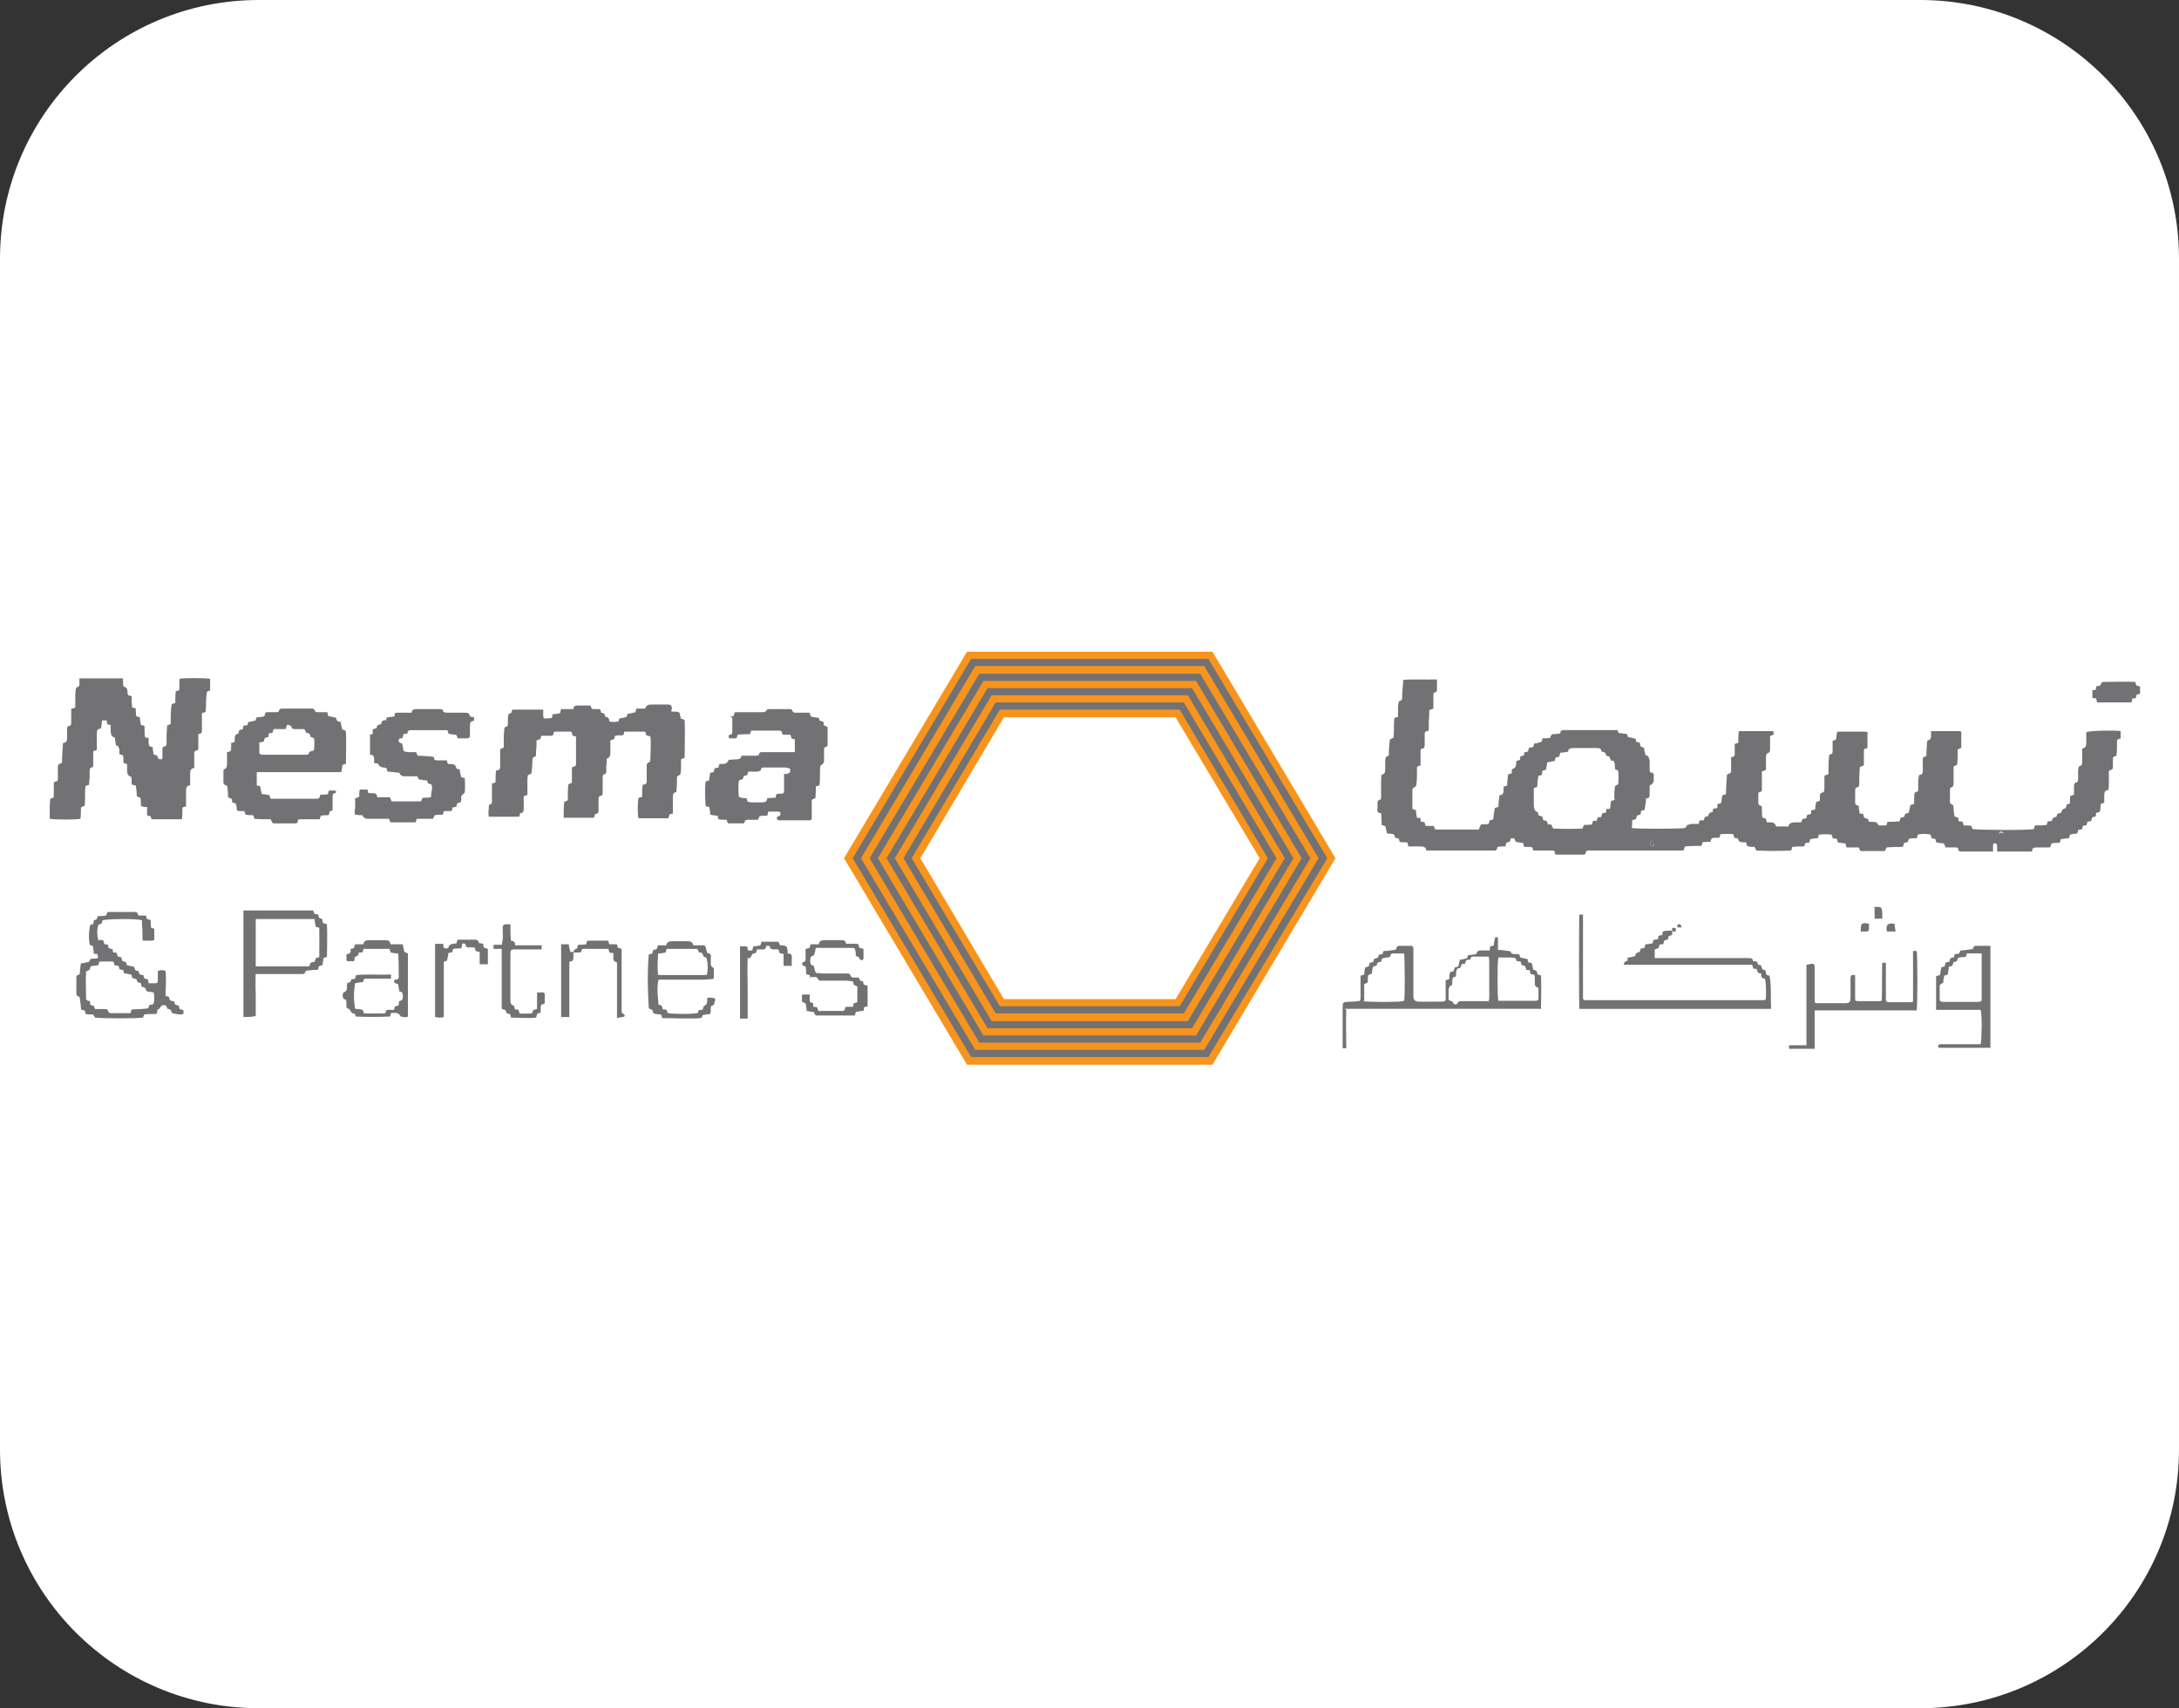
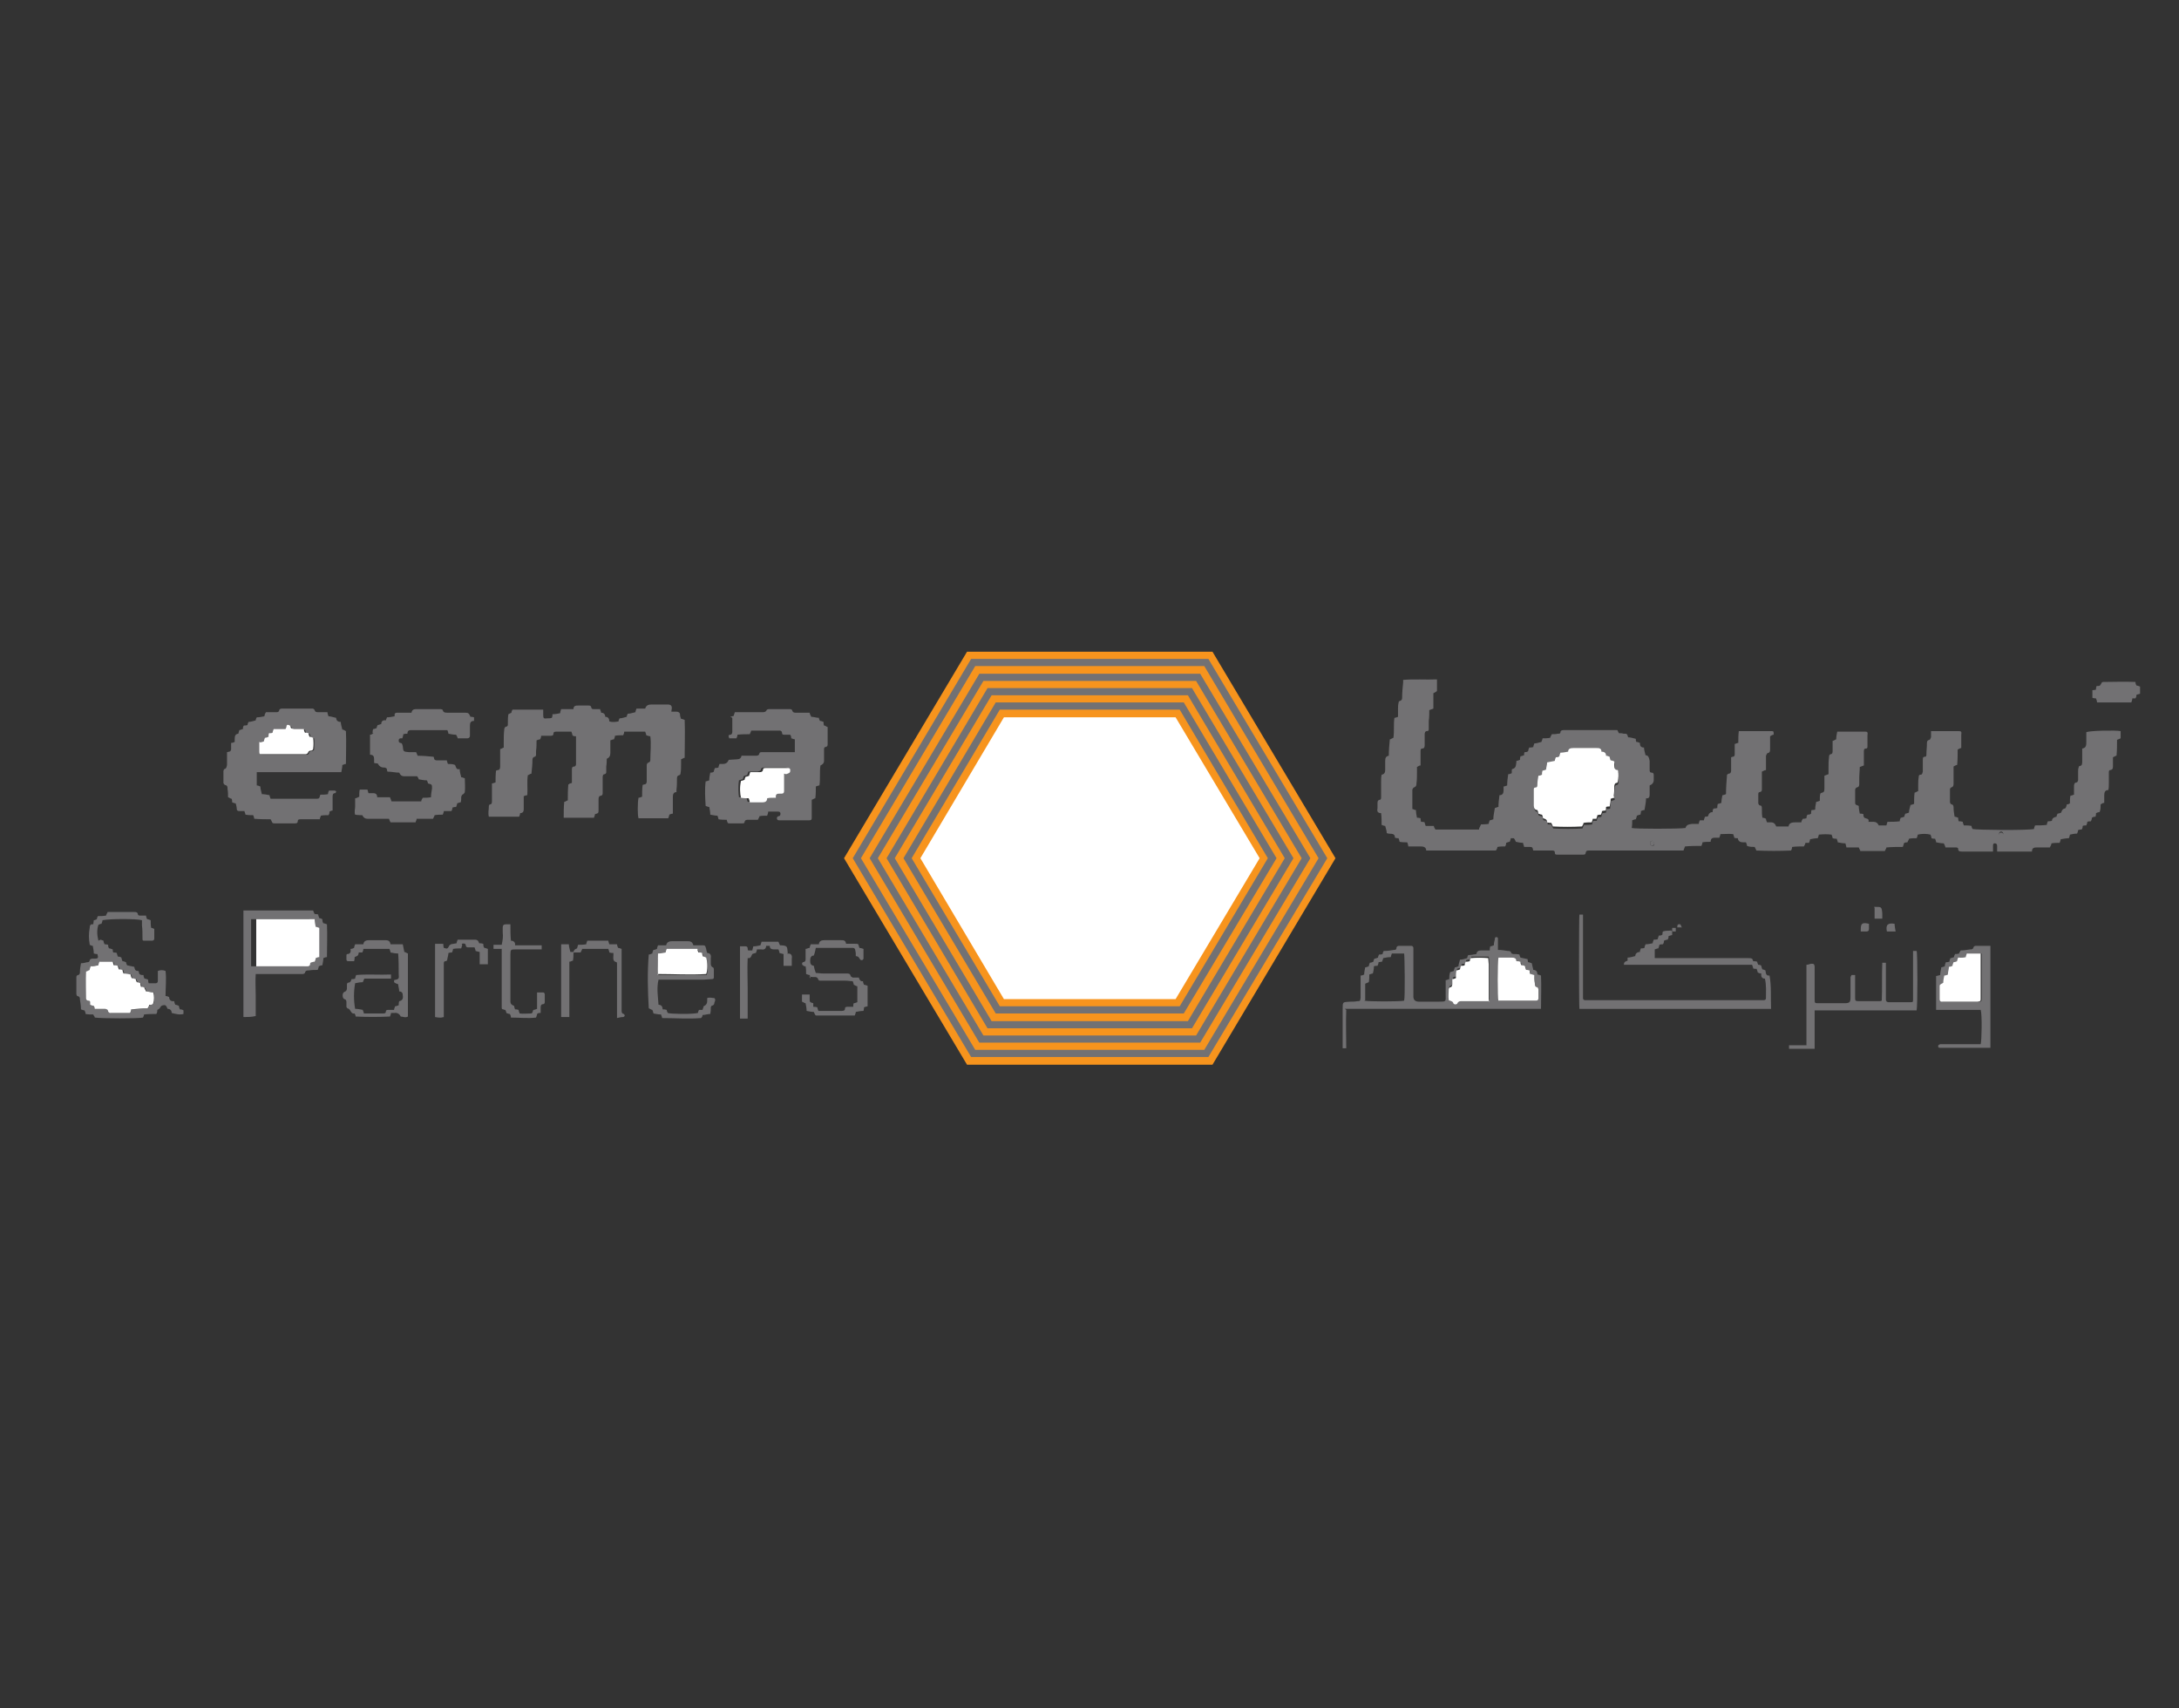
<svg xmlns="http://www.w3.org/2000/svg" id="Layer_1" data-name="Layer 1" viewBox="0 0 42.52 33.34">
  <rect x="0" y="0" width="42.52" height="33.34" fill="#333333" stroke="none" />
  <defs>
    <style>      .cls-1 {        fill: #fff;      }      .cls-1, .cls-2, .cls-3 {        stroke-width: 0px;      }      .cls-2 {        fill: #f7941d;      }      .cls-3 {        fill: #727173;      }    </style>
  </defs>
-   <path class="cls-1" d="m5.05,0h32.42c2.79,0,5.05,2.26,5.05,5.05v23.24c0,2.79-2.26,5.05-5.05,5.05H5.05c-2.79,0-5.05-2.26-5.05-5.05V5.05C0,2.26,2.26,0,5.05,0Z" />
  <polygon class="cls-2" points="18.87 20.78 16.47 16.75 18.87 12.72 23.66 12.72 26.06 16.75 23.66 20.78 18.87 20.78" />
  <polygon class="cls-3" points="18.95 20.63 16.64 16.75 18.95 12.86 23.58 12.86 25.9 16.75 23.58 20.63 18.95 20.63" />
  <polygon class="cls-2" points="19.03 20.49 16.8 16.75 19.03 13 23.5 13 25.73 16.75 23.5 20.49 19.03 20.49" />
  <polygon class="cls-3" points="19.11 20.35 16.97 16.75 19.11 13.15 23.42 13.15 25.57 16.75 23.42 20.35 19.11 20.35" />
  <polygon class="cls-2" points="19.19 20.21 17.13 16.75 19.19 13.29 23.34 13.29 25.4 16.75 23.34 20.21 19.19 20.21" />
  <polygon class="cls-3" points="19.27 20.07 17.3 16.75 19.27 13.43 23.26 13.43 25.24 16.75 23.26 20.07 19.27 20.07" />
  <polygon class="cls-2" points="19.35 19.93 17.46 16.75 19.35 13.57 23.18 13.57 25.07 16.75 23.18 19.93 19.35 19.93" />
  <polygon class="cls-3" points="19.43 19.78 17.63 16.75 19.43 13.71 23.1 13.71 24.91 16.75 23.1 19.78 19.43 19.78" />
  <polygon class="cls-2" points="19.51 19.64 17.79 16.75 19.51 13.85 23.02 13.85 24.74 16.75 23.02 19.64 19.51 19.64" />
  <polygon class="cls-1" points="19.59 19.5 17.96 16.75 19.59 14 22.94 14 24.58 16.75 22.94 19.5 19.59 19.5" />
  <g>
    <path class="cls-3" d="m28.9,16.09s.1,0,.15-.01c0-.02.01-.04.02-.07.02,0,.04-.01.07-.02,0-.07.02-.15.03-.22.02,0,.04-.02.07-.02,0-.08.01-.15.02-.23.07,0,.08-.05.08-.1,0-.02,0-.05,0-.07.02,0,.04-.01.07-.02,0-.07.01-.15.02-.22.03,0,.05-.01.07-.02,0-.02,0-.03,0-.05,0-.01,0-.03.01-.03.08-.02.07-.08.08-.14,0,0,0,0,0-.02.02,0,.04-.01.07-.02,0-.02,0-.04.01-.07.02,0,.04-.01.07-.02,0-.02,0-.04.01-.06.02,0,.05,0,.07-.02,0-.02.01-.04.02-.07.02,0,.05,0,.08-.01,0-.02.01-.04.02-.07.05,0,.09-.02.14-.03,0-.02.02-.04.02-.07.05,0,.1,0,.15-.01,0-.02.02-.04.03-.07.04,0,.08,0,.12-.01.03,0,.05,0,.05-.03,0-.03.03-.04.06-.04.27,0,.54,0,.81,0,.08,0,.16,0,.24,0,.01.02.02.04.03.06.03,0,.06,0,.09.01.07,0,.07,0,.09.07.05,0,.1.02.15.03,0,.02,0,.04.01.06.02,0,.05.01.07.02,0,.05.01.09.08.09,0,.05.02.1.03.15.06,0,.07.06.08.11,0,.06,0,.12,0,.17,0,.03,0,.06.04.06.03,0,.04.02.04.05,0,.03,0,.06,0,.09q0,.08-.08.11c0,.05,0,.11,0,.16,0,.05,0,.1-.07.09,0,.08-.02.15-.03.23-.02,0-.05.01-.07.02,0,.02,0,.04-.01.07-.02,0-.04.01-.07.02,0,.02-.01.04-.02.07-.02,0-.04.01-.07.02,0,.05,0,.1-.01.15.06.02.92.02,1.05,0,.02-.07.07-.07.13-.08.04,0,.08,0,.13,0,0-.03.01-.05.02-.07.03,0,.05,0,.08,0,0-.02.01-.04.02-.07.02,0,.04,0,.06-.01.01-.05.04-.08.09-.08,0-.03,0-.05.02-.07.02,0,.04,0,.07-.01,0-.02,0-.05.01-.08.02,0,.04-.01.07-.02,0-.05.01-.1.02-.15.02,0,.04-.01.07-.02,0-.13.01-.25.02-.38.01,0,.02-.02.03-.02.04,0,.05-.03.05-.06,0-.07,0-.14,0-.22,0-.01,0-.03,0-.04.01,0,.02-.01.03-.01.03,0,.04-.02.04-.05,0-.05,0-.1,0-.15,0-.02,0-.03,0-.05.02,0,.04-.02.07-.02,0-.08,0-.15.01-.23.02,0,.04,0,.06,0,.18,0,.36,0,.54,0,0,0,.02,0,.03,0,.05,0,.05,0,.05.07-.02,0-.04.01-.07.03,0,.04,0,.09,0,.13,0,.04,0,.08,0,.12,0,.04,0,.07-.05.08-.01,0-.02.03-.03.05,0,.06,0,.13,0,.19,0,.03,0,.06,0,.09-.03,0-.05.02-.08.03,0,.03,0,.07,0,.1,0,.08,0,.16,0,.24,0,.03,0,.05-.04.06-.03,0-.03.02-.03.05,0,.06,0,.11,0,.17,0,.01.02.04.03.04.04,0,.04.03.04.07,0,.06,0,.11.01.17.03,0,.05.01.07.02,0,.02.01.05.02.07.03,0,.05,0,.08,0q.07,0,.1.08h.24c.01-.07.07-.08.13-.08.04,0,.08,0,.12,0,0-.03.02-.05.03-.07.02,0,.04,0,.07-.01,0-.02,0-.04.02-.07.02,0,.05,0,.07-.02,0-.02,0-.05.01-.07.02,0,.05,0,.07-.01,0-.05.01-.1.02-.15.02,0,.04-.01.07-.02,0-.05,0-.1.01-.14,0,0,0,0,.01-.01.06-.02.07-.02.07-.09,0-.08,0-.16,0-.25.03-.01.05-.02.08-.03,0-.04,0-.07,0-.11,0-.07,0-.15.01-.22,0-.02,0-.05.03-.06.04,0,.04-.04.04-.07,0-.06,0-.12,0-.19.02,0,.04-.02.07-.03,0-.05.01-.1.02-.15.02,0,.04,0,.06,0,.15,0,.31,0,.46,0,.07,0,.08,0,.07.08,0,.07,0,.13,0,.2,0,.03,0,.05-.03.05-.04,0-.04.03-.04.06,0,.06,0,.12,0,.17,0,.03,0,.06,0,.1-.03.01-.05.02-.08.03,0,.07-.01.14-.01.2,0,.04,0,.08,0,.12,0,.04,0,.07-.05.08-.01,0-.03.03-.03.04,0,.09,0,.17,0,.26,0,.05.04.04.07.06,0,.05.01.1.02.15.02,0,.05,0,.07.01,0,.02,0,.05.02.07.03.02.1.01.08.08.04,0,.07,0,.1,0q.07,0,.1.07h.15s.01-.04.02-.07c.08,0,.16,0,.24-.01,0-.03.01-.05.02-.07.02,0,.04-.01.07-.02,0-.02.01-.04.02-.06.02,0,.04-.01.07-.02,0-.05.02-.1.03-.15.02,0,.04-.01.07-.02,0-.07,0-.15.01-.22.02,0,.04-.02.07-.03,0-.04,0-.08,0-.12,0-.05,0-.1.01-.15,0-.02,0-.05.04-.05.03,0,.03-.03.04-.06,0-.08,0-.15,0-.23,0-.03,0-.06.04-.06.03,0,.03-.02.03-.05,0-.07.01-.13.01-.2,0-.04,0-.07.05-.08.01,0,.02-.03.03-.05,0-.04,0-.07,0-.12.02,0,.04,0,.05,0,.16,0,.32,0,.47,0,.07,0,.08,0,.07.08,0,.06,0,.12,0,.18,0,.02,0,.05,0,.07-.02,0-.05.02-.07.03,0,.1,0,.2-.01.3-.02,0-.05.02-.07.03,0,.07,0,.14,0,.21,0,.04,0,.08,0,.12,0,.03,0,.07-.05.08,0,0-.02.02-.02.03,0,.09,0,.17,0,.26,0,.01.02.04.03.04.03,0,.04.03.04.06,0,.06.01.12.02.18.02,0,.04.01.07.02,0,.02,0,.04.01.07.03,0,.05,0,.08.01,0,.02.01.04.02.07.05,0,.1,0,.15.01,0,.02.01.04.02.06.07.02,1.07.03,1.2,0,0-.02.01-.04.02-.07.07,0,.15,0,.23-.01,0-.02.01-.05.02-.07.02,0,.05,0,.08-.01,0-.05.04-.07.09-.08,0-.02.01-.04.02-.06.02,0,.05-.01.07-.02.01-.03.02-.07.07-.08.02,0,.03-.04.04-.08.01,0,.03,0,.06-.02,0-.05,0-.1.01-.15.02,0,.04-.01.07-.02,0-.05,0-.1,0-.15,0-.04,0-.09.06-.09,0,0,.02-.03.02-.04,0-.05,0-.11,0-.16,0-.03,0-.06.01-.09,0-.01.01-.03.02-.03.05,0,.05-.05.05-.09,0-.08,0-.17,0-.25.08-.01.08-.07.08-.13,0-.06,0-.13,0-.19.08-.03.57-.04.67-.02v.14s-.04.02-.07.03c0,.1,0,.2-.01.31-.02,0-.04.02-.07.03,0,.05,0,.11,0,.17,0,.04,0,.07-.05.08-.03,0-.03.03-.03.05,0,.07,0,.14,0,.21,0,.04,0,.09-.01.13-.07,0-.08.05-.08.11,0,.05,0,.09,0,.14-.03,0-.05.02-.07.03,0,.05,0,.1-.02.15-.02,0-.05.01-.07.02,0,.02,0,.04-.01.07-.02,0-.04,0-.07.02,0,.02-.01.05-.02.07-.02,0-.05,0-.07.01,0,.02-.01.05-.02.07-.02,0-.05,0-.07.01,0,.02,0,.04-.02.07-.02,0-.04,0-.07.01,0,.02-.01.05-.02.07-.05,0-.1.01-.14.02,0,.02-.01.04-.02.07-.05,0-.1.01-.16.02,0,.02-.01.04-.02.07-.05,0-.1,0-.16.01,0,.03-.02.05-.03.08-.06,0-.13,0-.19,0-.02,0-.04,0-.06,0-.05,0-.1,0-.1.08h-.68s0-.07,0-.11c0-.04-.02-.05-.05-.05-.03,0-.03.03-.03.05,0,.03,0,.07,0,.11-.03,0-.04,0-.06,0-.18,0-.36,0-.54,0-.04,0-.08,0-.08-.05,0-.03-.03-.03-.05-.03-.07,0-.13,0-.2,0,0-.03-.02-.05-.03-.08-.05,0-.1-.01-.15-.02,0-.02-.01-.04-.02-.07-.02,0-.05,0-.07-.01,0-.02-.01-.04-.02-.07-.08-.02-.17-.02-.25,0,0,.02-.01.05-.02.07-.05,0-.1,0-.15.01,0,.02-.02.04-.03.07-.02,0-.05,0-.07.02,0,.02-.01.04-.02.07-.11,0-.21,0-.32.01,0,.02-.02.04-.03.07-.16,0-.32,0-.48,0,0-.02-.02-.04-.03-.07h-.24s-.01-.05-.02-.08c-.05,0-.1-.01-.15-.02,0-.02-.01-.04-.02-.07-.03,0-.05,0-.08-.01,0-.02-.01-.04-.02-.07-.08-.01-.16-.01-.25,0,0,.02-.01.04-.02.07-.05,0-.1.01-.15.02,0,.02-.01.04-.02.07-.02,0-.05,0-.07,0,0,.02-.02.05-.03.07-.08,0-.15,0-.23.01,0,.03-.01.05-.02.07-.22.01-.45.01-.68,0,0-.02-.02-.04-.03-.07-.05,0-.1,0-.15-.02,0-.02-.01-.04-.02-.07-.02,0-.03,0-.05,0-.05,0-.1-.01-.11-.08-.03,0-.05,0-.07-.01,0-.02-.01-.04-.02-.07-.08-.01-.16,0-.25,0,0,.02-.01.04-.02.07-.02,0-.05,0-.07,0-.05,0-.1,0-.1.08-.05,0-.1,0-.16.01,0,.02-.01.05-.02.07-.11,0-.21,0-.32.01-.01.03-.02.05-.03.08-.04,0-.08,0-.12,0-.48,0-.95,0-1.43,0-.1,0-.19,0-.29,0-.04,0-.06,0-.07.05,0,.03-.03.03-.05.03-.17,0-.33,0-.5,0-.03,0-.05,0-.05-.04,0-.04-.03-.04-.06-.04-.1,0-.2,0-.31,0-.02,0-.03,0-.05,0,0-.01-.01-.02-.01-.03,0-.03-.02-.04-.05-.04-.04,0-.08,0-.12,0,0-.03-.02-.05-.02-.08-.05,0-.09-.01-.14-.02-.01-.02-.02-.05-.04-.07-.01,0-.04,0-.06,0,0,.02-.01.04-.02.07-.02,0-.04.01-.07.02,0,.02,0,.04-.02.07-.05,0-.1,0-.15.01,0,.03-.02.05-.03.07h-1.36c0-.07-.06-.08-.11-.08-.08,0-.16,0-.24,0,0-.03-.01-.05-.02-.08-.05,0-.1,0-.15-.01,0-.02-.01-.04-.02-.07-.02,0-.04,0-.07-.01,0-.11-.1-.06-.16-.09,0-.05-.02-.09-.03-.14-.02,0-.04-.01-.07-.02,0-.08,0-.15-.01-.23-.08,0-.08-.05-.07-.1,0-.03,0-.06,0-.09,0-.03,0-.06.04-.07.03,0,.03-.03.03-.06,0-.1,0-.19,0-.29,0-.05,0-.09.01-.14.06-.01.07-.05.07-.1,0-.06,0-.11,0-.17,0-.05.01-.09.07-.1,0-.11.01-.21.02-.32.02,0,.04-.02.07-.03.02-.13,0-.26.02-.39.02,0,.04-.01.07-.02,0-.05,0-.1,0-.15,0-.04,0-.08.01-.12,0-.02.01-.04.03-.04.03-.01.04-.03.04-.06,0-.1.01-.2.02-.3,0-.01,0-.03,0-.05.22-.02.44,0,.66-.01,0,.08,0,.15,0,.22,0,.02-.04.03-.07.05v.3s-.05.02-.08.03c0,.07,0,.14-.01.21,0,.05,0,.1,0,.15,0,.03,0,.05-.04.05-.03,0-.04.03-.04.06,0,.07,0,.13,0,.2,0,.04,0,.08-.05.08-.03,0-.03.03-.03.05,0,.05,0,.11,0,.16,0,.04,0,.08,0,.12-.03,0-.05.02-.07.03,0,.03,0,.07,0,.1,0,.07,0,.15-.01.22,0,.03,0,.06-.05.08-.01,0-.02.02-.03.04,0,.13,0,.25,0,.38.02,0,.04.02.07.02,0,.05.01.1.02.15.02,0,.04,0,.07.01,0,.02,0,.04.01.07.02,0,.05,0,.07.01,0,.02.01.04.02.07.05,0,.1,0,.16,0,0,.02.01.04.03.07.28,0,.57,0,.85,0,0-.03.02-.05.03-.08Zm2.6-.52c0-.06,0-.12.01-.18,0-.03,0-.07.05-.07,0,0,.02-.02.02-.03,0-.07,0-.15,0-.22-.06,0-.07-.05-.07-.09,0-.03,0-.05,0-.08-.03,0-.05-.01-.07-.02,0-.02-.01-.05-.02-.07-.03,0-.05-.01-.07-.02,0-.06-.04-.07-.09-.08,0-.07-.05-.07-.1-.07-.15,0-.3,0-.45,0-.06,0-.1,0-.1.07-.05,0-.1.01-.15.02,0,.02-.01.05-.02.07-.03,0-.05.01-.07.02,0,.02-.01.05-.02.07-.05.01-.1.02-.15.03,0,.05-.02.09-.02.14-.03,0-.05.01-.07.02,0,.03,0,.05-.01.08-.02,0-.04.01-.07.02,0,.06-.01.11-.02.17,0,.03,0,.06-.04.06-.03,0-.04.03-.03.05,0,.1,0,.2,0,.3,0,.05.02.08.07.09,0,.03.01.05.02.07.02,0,.04.01.07.02,0,.03.01.05.02.07.05,0,.09.02.08.08.03,0,.06,0,.08.01,0,.03.02.05.03.07.19.01.39.01.57,0,.01-.03.02-.05.03-.07.06,0,.11,0,.16-.01,0-.03.01-.05.02-.07.03,0,.05,0,.07,0,0-.02.01-.05.02-.07.02,0,.05,0,.07-.01,0-.03.01-.05.02-.07.03,0,.05-.01.07-.01,0-.03,0-.05.01-.07.03,0,.05,0,.07-.01,0-.05.01-.1.02-.15.02,0,.04-.01.07-.02Zm.78.9s-.01-.06-.04-.06c-.03,0-.04.02-.04.05,0,.03.02.05.05.05.02,0,.03-.02.03-.03Zm6.77-.15s.04-.02.04-.05c0-.02-.02-.04-.04-.04-.03,0-.04.02-.04.04,0,.03.02.04.04.04Z" />
-     <path class="cls-3" d="m2.82,15.75s-.05-.01-.07-.02c0-.05,0-.1-.01-.16-.02,0-.04-.02-.07-.03,0-.07-.01-.14-.02-.21-.03,0-.05-.01-.08-.02,0-.05,0-.1-.01-.15-.08-.02-.08-.08-.08-.15,0-.03,0-.06,0-.1-.03,0-.05-.02-.07-.02,0-.05,0-.1-.01-.15-.03,0-.05-.02-.07-.02,0-.03,0-.05,0-.08q0-.07-.07-.1s-.01-.09-.02-.15c-.07,0-.07-.06-.08-.11,0-.04,0-.09,0-.13-.03,0-.05-.01-.07-.02,0-.02,0-.04-.01-.07h-.09c0,.05-.01.1-.02.16-.07,0-.08.04-.08.1,0,.08,0,.16,0,.24,0,.03,0,.05,0,.08-.02,0-.05.02-.07.02,0,.06,0,.12,0,.17,0,.03,0,.06,0,.1,0,.02,0,.04-.03.05-.04,0-.04.04-.04.06,0,.08,0,.16-.01.24,0,.01,0,.02,0,.04-.02,0-.04.01-.07.02-.02.13,0,.26-.02.39-.02,0-.04.01-.07.03,0,.07,0,.15-.01.22-.05.02-.51.02-.6,0,0-.13,0-.26.01-.39.01,0,.02-.01.03-.01.03,0,.04-.02.04-.05,0-.07,0-.14,0-.21,0-.03,0-.07.05-.07.03,0,.03-.03.03-.05,0-.07,0-.14,0-.21,0-.07,0-.07.08-.1,0-.13.01-.26.02-.39.07,0,.08-.05.08-.1,0-.06,0-.12,0-.17,0-.03,0-.06.04-.06.03,0,.04-.03.04-.06,0-.07,0-.13,0-.2,0-.03,0-.05,0-.08.03,0,.05-.01.08-.02,0-.07,0-.13,0-.2,0-.05,0-.11.01-.16,0-.01.02-.04.03-.04.04-.01.04-.03.04-.06,0-.03,0-.07,0-.11h.85c0,.05,0,.1.01.16.11.02.06.11.09.17.02,0,.04.01.07.02,0,.07,0,.15.01.22.03,0,.05.01.07.02,0,.05,0,.1.01.15.02,0,.05.02.07.02,0,.05.01.1.02.15.02,0,.04.01.07.02,0,.07,0,.15.01.22.01,0,.02.01.03.01.01,0,.02,0,.04,0,0,.03,0,.05,0,.08,0,.05,0,.1.08.1,0,.05.01.1.02.15.03,0,.05.01.07.02,0,.01,0,.02.01.03,0,.03.03.04.06.04.03,0,.03-.02.03-.04,0-.05,0-.11,0-.16,0-.02,0-.04.03-.05.05,0,.05-.04.05-.08,0-.1,0-.19.01-.29,0-.01,0-.02,0-.04.02,0,.04-.02.07-.03,0-.13,0-.26.02-.39.02,0,.04-.01.07-.02,0-.07,0-.15.01-.23.02,0,.04-.01.07-.02,0-.08,0-.15,0-.22.05-.02.52-.02.6,0,0,.08,0,.15,0,.23-.02,0-.04.01-.06.02-.03.13-.01.27-.03.4-.02,0-.04.01-.07.02,0,.06,0,.12,0,.17,0,.06,0,.11,0,.17,0,.04-.01.06-.05.06,0,0-.01,0-.02.01,0,.06,0,.12,0,.18,0,.03,0,.06,0,.09,0,.02,0,.04-.04.05-.03,0-.04.03-.04.06,0,.07,0,.14,0,.21,0,.02,0,.05,0,.07-.07,0-.08.06-.08.12,0,.07,0,.14,0,.22-.07,0-.08.05-.08.1,0,.09,0,.18,0,.26,0,.02,0,.03,0,.05-.02,0-.04.01-.07.02,0,.07,0,.15-.01.23h-.59s-.02-.04-.02-.06c-.02,0-.04,0-.07-.02,0-.05,0-.1,0-.16Z" />
    <path class="cls-3" d="m13.1,13.89s.07,0,.1,0c.04,0,.07.02.07.06,0,.03.01.05.02.08.02,0,.04.01.07.02.01.24,0,.49,0,.74-.02,0-.04.02-.07.03,0,.03,0,.07,0,.1,0,.06,0,.12-.01.17,0,.02-.01.04-.03.04-.03.01-.04.03-.04.06,0,.08,0,.15-.01.23,0,.01,0,.02,0,.04-.06,0-.07.05-.07.09,0,.07,0,.14,0,.22,0,.03,0,.07,0,.11-.02,0-.05.01-.07.02,0,.02-.01.04-.02.07h-.58c-.02-.05-.02-.3,0-.4.02,0,.04-.01.07-.02,0-.08,0-.15.01-.23.01,0,.02-.01.03-.01.04,0,.05-.03.05-.06,0-.08,0-.15,0-.23,0-.03,0-.05,0-.08,0-.03.01-.05.04-.06.01,0,.03-.02.03-.04,0-.16.02-.31,0-.47-.02,0-.05-.01-.08-.02,0-.02-.01-.04-.02-.07-.14,0-.27,0-.41,0,0,.03-.01.05-.02.07-.05,0-.11,0-.16.01,0,.02-.01.05-.02.07-.02,0-.04.01-.07.02,0,.06,0,.11,0,.17,0,.03,0,.05,0,.08q0,.08-.07.11s0,.1-.01.15c0,.03,0,.07,0,.1,0,.02,0,.04-.03.05-.04,0-.04.04-.04.07,0,.08,0,.15,0,.23,0,.03,0,.05,0,.08,0,.02-.02.04-.03.04-.04,0-.05.03-.05.07,0,.07,0,.13,0,.2,0,.07,0,.07-.07.09,0,.02-.01.04-.02.07h-.59c0-.1,0-.2.01-.31.02,0,.04-.02.07-.03,0-.1,0-.2.01-.31.01,0,.02-.01.03-.02.01,0,.02,0,.04-.01,0-.03,0-.07,0-.1,0-.05,0-.11,0-.16,0-.03,0-.06.05-.06.01,0,.03-.02.03-.04,0-.02,0-.05,0-.08,0-.13,0-.27,0-.4,0-.02,0-.05,0-.07-.03,0-.05,0-.07-.02,0-.02-.01-.04-.02-.07-.01,0-.03,0-.04,0-.08,0-.17,0-.25,0-.03,0-.06,0-.06.04,0,.03-.02.04-.05.04-.06,0-.12,0-.19,0,0,.03-.01.05-.02.07-.02,0-.04.01-.07.02,0,.07,0,.14-.01.21,0,.02,0,.05,0,.07,0,.02-.01.04-.03.04-.03.01-.04.03-.04.06,0,.09-.01.18-.02.27-.02,0-.04.02-.07.03-.02.13,0,.26-.01.39-.02,0-.05.01-.07.02,0,.04,0,.07,0,.11,0,.05,0,.1,0,.15,0,.04-.02.07-.07.07,0,.02-.01.05-.02.07h-.59c-.02-.07,0-.14,0-.21,0-.01.01-.03.02-.03.04,0,.04-.04.04-.07,0-.09,0-.18,0-.27,0-.02,0-.05,0-.07.02,0,.04-.01.07-.02,0-.07,0-.15.01-.23.01,0,.02-.01.03-.01.04,0,.05-.03.05-.07,0-.1,0-.19,0-.29,0-.02,0-.03,0-.05.02,0,.04-.02.07-.03,0-.03,0-.07,0-.11,0-.08,0-.16.01-.24,0-.03.01-.05.04-.06.03,0,.03-.03.03-.05,0-.06,0-.13.01-.19.02-.01.04-.02.06-.03,0-.02.01-.04.02-.06h.6s0,.07,0,.1c0,.07.01.08.08.07.03,0,.06,0,.09-.01,0,0,0-.02.01-.03,0-.01,0-.02,0-.04.05,0,.1-.01.15-.02,0-.02.01-.05.02-.08h.24c0-.07.05-.07.1-.07.06,0,.13,0,.19,0,.03,0,.05,0,.06.04,0,.03.03.03.05.03.04,0,.08,0,.12,0,0,.02.02.04.02.07.04,0,.08.02.08.08.06,0,.08.04.08.09.06.02.12.01.18,0,0-.02.01-.04.02-.06.05,0,.09-.02.14-.03,0-.02.01-.04.02-.06.05,0,.1-.02.15-.03,0-.02.01-.04.02-.07.05,0,.11,0,.17,0,.02-.07.07-.08.13-.08.1,0,.2,0,.29,0,.05,0,.1,0,.1.07Z" />
    <path class="cls-3" d="m4.65,14.32s.01-.04.02-.07c.02,0,.05-.02.07-.02,0-.02,0-.05.02-.07.02,0,.05,0,.07-.01,0-.02.01-.04.02-.06.05,0,.09-.02.14-.03,0-.02.01-.04.02-.06.05,0,.1-.01.15-.02,0-.02.01-.05.03-.08.07,0,.13,0,.2,0,.03,0,.05,0,.06-.04,0-.02.03-.03.05-.03.02,0,.05,0,.07,0,.15,0,.3,0,.45,0,.03,0,.05,0,.08,0,.01,0,.03.01.04.03.01.04.04.04.07.04.06,0,.12,0,.18,0,0,.03.01.05.02.08.05,0,.09.02.15.03,0,.05.03.08.09.08,0,.05.02.1.03.15.02,0,.04.01.07.03.01.21,0,.43,0,.64-.03,0-.05.02-.07.02,0,.04-.01.09-.02.14h-1.65c0,.09,0,.18,0,.26.02,0,.05.01.07.02,0,.05.02.1.03.15.05,0,.1.01.15.02,0,.02.01.04.02.07.02,0,.03,0,.05,0,.27,0,.54,0,.82,0,.08,0,.08,0,.1-.08.05,0,.1,0,.15-.01,0-.03.01-.05.02-.07.04,0,.07,0,.11,0,.01,0,.03.01.03.02,0,0-.01.03-.02.03-.05,0-.05.04-.05.08,0,.07,0,.15,0,.22,0,.01,0,.02,0,.04-.02,0-.04.01-.06.02,0,.02,0,.04-.02.07-.05,0-.1,0-.15.01,0,.02-.02.04-.02.07-.02,0-.03,0-.05,0-.11,0-.21,0-.32,0-.03,0-.06,0-.06.04,0,.03-.02.04-.05.04-.14,0-.27,0-.41,0-.05,0-.04-.04-.07-.08-.1,0-.21,0-.32-.01,0-.02-.01-.05-.02-.07-.05,0-.1,0-.15-.01,0-.02-.02-.05-.02-.07-.03,0-.07,0-.1,0-.03,0-.05-.01-.05-.04,0-.03-.01-.07-.02-.11-.02,0-.04-.01-.07-.02,0-.02,0-.05-.01-.07-.02,0-.04-.02-.07-.03,0-.05,0-.11-.01-.16,0-.04,0-.07-.05-.08-.01,0-.03-.03-.03-.04,0-.08,0-.15,0-.23,0-.01.01-.04.02-.04.04-.01.04-.04.05-.08,0-.05,0-.1,0-.15,0-.03,0-.06,0-.1.02,0,.03-.01.04-.01.03,0,.03-.02.04-.04,0-.04,0-.08,0-.13.03,0,.05-.01.07-.02,0-.02,0-.04,0-.06,0-.05.01-.1.08-.1Zm.43.17c0,.07,0,.13,0,.19,0,.05,0,.05.06.05.26,0,.53,0,.79,0,.02,0,.04,0,.06,0,.02,0,.04-.02.04-.03,0-.03.03-.04.06-.04.01,0,.04-.02.04-.03,0-.07.01-.15,0-.22-.03,0-.05-.01-.07-.02,0-.03-.01-.05-.02-.07-.02,0-.04,0-.07-.01,0-.02-.01-.04-.02-.07-.07,0-.13,0-.19,0-.03,0-.06,0-.07-.05,0-.01-.02-.02-.04-.03-.02,0-.04,0-.04.03,0,.01,0,.02-.02.05h-.23s-.02.05-.02.07c-.02,0-.05,0-.07.01,0,.02,0,.05-.01.07-.03,0-.05.01-.07.02,0,.03-.01.05-.02.07-.02,0-.04.01-.07.02Z" />
    <path class="cls-3" d="m14.25,13.99s.05-.01.07-.02c0-.02.01-.04.02-.07.03,0,.05,0,.08,0,.15,0,.31,0,.46,0,.03,0,.06,0,.08-.04,0-.01.03-.02.04-.02.14,0,.28,0,.42,0,.01,0,.04.01.04.03.01.03.03.04.06.04.09,0,.19,0,.28,0,0,.03.02.05.03.08.05,0,.1.02.15.02,0,.02.01.04.02.06.02,0,.05.01.07.02,0,.02,0,.05.01.07.02,0,.04.02.07.03,0,.02,0,.05,0,.07,0,.09,0,.17,0,.26,0,.03,0,.05-.04.06-.03,0-.03.03-.03.05,0,.07,0,.14,0,.22q0,.06-.07.09c-.02.13,0,.26-.02.39-.02,0-.04.01-.07.02,0,.07,0,.15-.01.23-.02,0-.04.02-.07.03,0,.03,0,.06,0,.09,0,.09,0,.18,0,.26,0,.04-.01.05-.05.05-.19,0-.39,0-.58,0-.02,0-.04,0-.05-.03,0-.02,0-.04.03-.05.03,0,.04-.02.04-.05,0-.03-.02-.04-.05-.04-.06,0-.13,0-.19,0,0,.03-.01.05-.02.08-.05,0-.1,0-.15.01,0,.02-.02.04-.03.07-.06,0-.13,0-.19,0-.03,0-.06,0-.07.04,0,.03-.02.03-.05.03-.08,0-.16,0-.24,0-.04,0-.04,0-.06-.07-.05,0-.11,0-.16-.01,0-.02-.01-.04-.02-.07-.04,0-.09-.01-.14-.02,0-.05-.01-.1-.02-.15-.02,0-.04-.01-.07-.02-.01-.16-.02-.32,0-.48.02,0,.04-.01.07-.02,0-.05.01-.1.02-.15.02,0,.05,0,.07-.02,0-.02.01-.04.02-.07.02,0,.04,0,.07-.01,0-.02.01-.04.02-.07.02,0,.05,0,.07,0q.08,0,.11-.08c.05,0,.11-.01.16-.01.05,0,.08-.02.09-.07.09,0,.18,0,.27,0,.04,0,.07,0,.08-.05,0-.01.02-.02.04-.02.03,0,.06,0,.1,0,.14,0,.28,0,.42,0,.04,0,.08,0,.13,0v-.25s-.05-.01-.07-.02c0-.02,0-.04-.02-.07-.04,0-.08,0-.11,0-.03,0-.05,0-.05-.04,0-.02-.02-.04-.04-.04-.19,0-.37,0-.56,0-.01.03-.02.05-.03.07-.08,0-.16,0-.24.01,0,.03-.01.05-.02.07h-.14c-.02-.06-.02-.06.02-.07.03,0,.04-.03.04-.06,0-.06,0-.13,0-.19,0-.03,0-.05,0-.08Zm1.05,1.11s.02-.01.03-.01c.05-.02.06-.03.05-.07,0-.04-.04-.04-.06-.04-.14,0-.27,0-.41,0-.02,0-.05,0-.06.03,0,.04-.04.04-.07.05-.06,0-.12,0-.18,0,0,.03-.02.05-.02.07-.02,0-.05.01-.07.02,0,.02-.01.04-.02.06-.03,0-.05.02-.07.02-.02.12-.01.27,0,.33.05,0,.1,0,.15.01,0,.03.01.05.02.08.08,0,.16,0,.24,0,.05,0,.1,0,.1-.08.06,0,.11,0,.17-.01,0-.07.04-.07.08-.08.01,0,.02,0,.03,0,.04,0,.05-.02.05-.05,0-.06,0-.13,0-.19,0-.05,0-.11,0-.15Z" />
    <path class="cls-3" d="m7.27,14.31s0-.05.01-.08c.02,0,.04-.01.07-.02,0-.02.01-.04.02-.06.02,0,.04-.01.07-.02,0-.06.04-.08.09-.07,0-.02.02-.04.02-.06.05,0,.1-.01.15-.02,0-.01,0-.02,0-.03,0-.03.02-.04.05-.04.06,0,.13,0,.19,0,.03,0,.06,0,.09,0,.01-.07.06-.07.11-.07.13,0,.25,0,.38,0,.03,0,.06,0,.08,0,.01,0,.04.01.04.02.01.05.05.05.09.05.1,0,.2,0,.3,0,.01,0,.03,0,.04,0,.07,0,.08.01.11.08.02,0,.04,0,.07.01v.07c-.07,0-.08.04-.08.1,0,.06,0,.13,0,.19,0,.03-.02.05-.05.05-.06,0-.12,0-.19,0,0-.02-.02-.05-.03-.07-.05,0-.1-.01-.15-.02,0-.02-.01-.04-.02-.07-.05,0-.1,0-.15,0-.18,0-.36,0-.54,0-.05,0-.09,0-.09.07-.03,0-.05,0-.08.01,0,.02-.01.05-.02.08-.01,0-.02,0-.03,0-.02,0-.04.01-.04.04,0,.02,0,.04.03.05.04,0,.04.03.05.07.01.1.01.1.12.11.05,0,.09,0,.14,0,.01.03.02.04.03.07.1,0,.21.01.31.02,0,0,.01.02.01.03,0,.03.03.04.05.04.06,0,.13,0,.2,0,0,.02.01.04.02.07.05,0,.09,0,.14.02.02.04.02.1.09.08,0,.06.02.11.03.16.02,0,.04.01.07.02,0,.09.01.18,0,.27,0,.01-.02.03-.03.04-.03.01-.03.03-.04.05,0,.04,0,.07-.01.11-.02,0-.05.01-.07.02,0,.02-.01.04-.02.07-.02,0-.04,0-.07.01,0,.02-.01.05-.02.07-.05,0-.1,0-.15,0,0,.02-.01.04-.02.07-.05,0-.1,0-.16.01,0,.02-.02.04-.03.07-.11,0-.21,0-.32,0,0,.03-.02.05-.02.07h-.49s-.02-.04-.03-.07c-.03,0-.06,0-.09,0-.11,0-.22,0-.33,0q-.07,0-.1-.07s-.09,0-.14-.01c-.02-.05,0-.11,0-.16,0-.05,0-.1,0-.16.03,0,.05-.02.08-.03,0-.05,0-.1.01-.14t.15,0s.01.04.02.07c.02,0,.04,0,.07,0,.05,0,.1,0,.1.08h.25s.02.05.03.08c.19,0,.38,0,.58,0,0-.03.02-.05.03-.07.05,0,.1,0,.16-.01,0-.06.01-.11.02-.17,0-.08,0-.08-.08-.1,0-.02-.01-.04-.02-.06-.05,0-.11-.01-.16-.02,0-.02-.02-.04-.03-.06-.07,0-.13,0-.2,0-.02,0-.04,0-.06,0q-.06,0-.09-.07c-.07,0-.15-.02-.23-.02,0-.01-.01-.02-.01-.04,0-.03-.02-.03-.04-.04,0,0-.01,0-.02,0q-.08,0-.12-.08s-.04,0-.07-.01c0-.02,0-.05,0-.07,0-.05-.01-.09-.08-.09,0-.13,0-.26,0-.39.03,0,.05-.02.07-.03Z" />
    <path class="cls-3" d="m26.27,19.71c-.01.25,0,.5,0,.75-.03,0-.05,0-.07,0,0-.03,0-.05,0-.07,0-.23,0-.47,0-.7,0-.14,0-.13.14-.14.05,0,.1,0,.15-.01.05,0,.05,0,.06-.06,0-.12,0-.24,0-.36,0-.03,0-.05,0-.08.03,0,.05-.01.07-.02,0-.04.01-.09.02-.14.02,0,.04-.01.07-.02,0-.02.01-.04.02-.07.02,0,.05-.01.07-.02,0-.02.01-.04.02-.06.02,0,.04-.01.07-.02,0-.02.01-.04.02-.06.02,0,.05,0,.07-.01,0-.02.01-.04.02-.06,0,0,.01,0,.02,0,.06,0,.12-.01.18-.02.02,0,.05,0,.05-.04,0-.03.03-.04.05-.04.08,0,.16,0,.24,0,.02,0,.04.02.04.04,0,.03,0,.06,0,.1,0,.28,0,.57,0,.85q0,.1.11.1c.13,0,.25,0,.38,0,.16,0,.14,0,.14-.14,0-.09,0-.18,0-.28.03,0,.05-.02.07-.02,0-.05,0-.09.02-.14.02,0,.04-.01.07-.02,0-.02.01-.04.02-.07.02,0,.04-.01.07-.02,0-.04.02-.09.03-.13.05,0,.1-.02.14-.03,0-.02.01-.04.02-.06.05,0,.1-.01.16-.02.01-.07.06-.07.11-.07.05,0,.1,0,.15,0,0-.03,0-.05.01-.08.02,0,.04-.01.07-.02,0-.04.01-.08.02-.12,0-.02,0-.04.03-.04.03,0,.03.02.03.04,0,.04,0,.08,0,.13,0,.02,0,.05,0,.08.07,0,.13.01.19.02.03,0,.06,0,.07.04,0,.01.03.02.04.02.04,0,.08,0,.12.01,0,.02.01.04.02.06.05.01.09.02.14.03,0,.02,0,.04.01.06.02,0,.04.01.07.02.01.04.02.09.03.13.06,0,.08.04.08.09.02,0,.05.01.07.02.01.21,0,.43,0,.65-.03,0-.05,0-.08,0-1.19,0-2.39,0-3.58,0-.05,0-.11,0-.17,0Zm.35-.18c.08.02.71.02.78,0,.02-.07.01-.86,0-.92h-.24s-.02.05-.02.07c-.05,0-.1.01-.15.02,0,.03-.02.05-.02.07-.03,0-.05.01-.07.01,0,.03-.01.05-.02.07-.03,0-.05,0-.07.01,0,.05-.01.1-.02.14-.02,0-.04.01-.07.02,0,.05,0,.1-.01.15-.03.01-.05.02-.07.03v.32Zm2.44,0s0-.06,0-.09c0-.22,0-.43,0-.65,0-.04,0-.08-.01-.12-.12,0-.23,0-.34,0,0,.03-.01.04-.02.06-.03,0-.05,0-.08.01,0,.02-.01.05-.02.07-.02,0-.05,0-.07.01,0,.02-.01.05-.02.07-.02,0-.04.01-.07.02,0,.05,0,.1-.01.15-.03,0-.05.01-.07.02,0,.03,0,.06,0,.08,0,.03,0,.07-.05.08,0,0-.02.02-.02.03,0,.08-.01.15,0,.22.04.02.07.01.09.06,0,.03.06.03.08,0,.02-.04.04-.04.08-.04.15,0,.3,0,.45,0,.03,0,.05,0,.09,0Zm.18,0s.04,0,.06,0c.19,0,.39,0,.58,0,.03,0,.06,0,.09,0,.03,0,.05-.02.05-.05,0-.06,0-.11,0-.17,0-.02-.01-.04-.02-.04-.05,0-.05-.04-.05-.08,0-.05,0-.11-.01-.16-.03,0-.05-.01-.08-.02,0-.03,0-.05-.01-.07-.02,0-.05,0-.07-.01,0-.02-.01-.05-.02-.07-.03,0-.05-.01-.07-.02,0-.03-.01-.05-.02-.07-.03,0-.05,0-.08-.01,0-.06-.04-.07-.09-.07-.07,0-.15,0-.22,0-.01,0-.03,0-.04,0-.02.08-.01.79,0,.85Z" />
    <path class="cls-3" d="m32.63,18.18v.07s-.05.01-.07.02c0,.02,0,.04-.02.07-.02,0-.05.01-.07.02,0,.02,0,.04-.02.07-.02,0-.05,0-.07.01,0,.02-.01.04-.02.07-.02,0-.04.01-.07.02,0,.05,0,.1,0,.17.04,0,.08,0,.11,0,.54,0,1.08,0,1.62,0,.03,0,.07,0,.1,0,.05,0,.08,0,.09.06.03,0,.05,0,.08.01,0,.02.01.04.02.06.02,0,.04,0,.06.02,0,.02.01.04.02.07.02,0,.04.01.06.02.01.04,0,.11.08.1.04.22.02.43.03.65-.03,0-.06,0-.08,0-.8,0-1.59,0-2.39,0-.4,0-.8,0-1.2,0-.02,0-.05,0-.07,0-.01-.07-.01-1.79,0-1.84h.07s0,.08,0,.12c0,.25,0,.5,0,.75,0,.24,0,.48,0,.72,0,.01,0,.03,0,.04,0,.03.02.04.04.04.04,0,.07,0,.11,0,1.09,0,2.19,0,3.28,0,.03,0,.07,0,.1,0,.02,0,.04-.01.04-.04,0-.12.01-.25-.02-.38-.06,0-.08-.04-.07-.1-.03,0-.05-.01-.07-.02,0-.02-.02-.05-.02-.07-.02,0-.05,0-.07-.01,0-.02-.01-.04-.02-.07-.42,0-.84,0-1.25,0-.42,0-.84,0-1.25,0q-.01-.06.07-.08s0-.02,0-.03c0,0,0-.02,0-.03.05,0,.1-.02.15-.03,0-.05.04-.08.09-.08,0-.02.01-.05.02-.07.02,0,.05,0,.07-.01,0-.02.01-.04.02-.07.05,0,.09-.01.14-.02,0-.02.01-.04.02-.07.02,0,.05,0,.08-.01,0-.02.01-.04.02-.07.02,0,.05,0,.07-.02,0-.02,0-.04.01-.06.05-.02.1-.01.16-.02h0Z" />
    <path class="cls-3" d="m1.96,18.34s.04.01.06.02c0,.02.01.05.02.07.02,0,.04,0,.07.01,0,.02,0,.05.02.07.02,0,.04.01.07.02,0,.02,0,.04.01.06.02,0,.05,0,.07.01,0,.02.01.04.02.07.02,0,.04,0,.07.02,0,.02.01.04.02.07.02,0,.05.01.07.02,0,.02.01.04.02.06.05.01.09.02.14.03.01.04.01.08.07.08,0,0,.02,0,.02.02,0,.06.05.06.09.06,0,.03.01.05.02.07.02,0,.05.01.07.02,0,.02,0,.04.01.07.05,0,.09,0,.14,0,.03,0,.04-.02.04-.05,0-.06,0-.12,0-.19.05-.02.1-.02.15,0,.02.16,0,.32,0,.49.03,0,.05.01.07.02,0,.05.03.09.1.08,0,.02.01.05.02.07.02,0,.04.01.07.02,0,.02.01.04.02.07.02,0,.04,0,.07.02v.07c-.08.02-.15,0-.23-.02,0-.05-.03-.08-.08-.08-.03-.07-.04-.08-.09-.07-.01,0-.03.01-.04.02-.03.05-.03.05-.07.07,0,.02,0,.05-.02.08-.08,0-.16,0-.24.01,0,.02-.01.04-.02.06-.08.02-.8.02-.94,0,0-.02-.02-.03-.03-.06-.05,0-.1,0-.15-.01,0-.02-.01-.05-.02-.07-.02,0-.04-.01-.07-.02,0-.06-.01-.13-.02-.19,0-.03,0-.06-.05-.07-.01,0-.02-.03-.02-.04,0-.11,0-.21,0-.32,0-.02,0-.04.03-.05.03,0,.04-.03.04-.06,0-.06.01-.11.02-.17.04,0,.08-.01.12-.02.02,0,.04,0,.05-.03,0-.03.03-.04.06-.04.01,0,.03,0,.04,0,.07,0,.07-.02.05-.09-.02,0-.04,0-.07-.01,0-.05-.01-.1-.02-.15-.02,0-.04-.01-.06-.02,0,0,0,0,0-.01-.02-.11-.02-.21,0-.32,0-.04.01-.08.07-.07,0-.03.01-.06.01-.08.02,0,.04-.01.06-.02,0-.02.01-.04.02-.06.05,0,.1,0,.16-.01,0-.02.02-.04.03-.07.05,0,.09,0,.14,0,.13,0,.26,0,.38,0,.03,0,.06,0,.07.04,0,.03.03.03.05.03.04,0,.07,0,.11,0,0,.02.01.05.02.07.02,0,.04.01.07.02,0,.05,0,.1.01.15.02,0,.04.01.06.02,0,0,0,0,0,.01,0,.06,0,.12,0,.18,0,.03-.02.04-.05.04-.04,0-.09,0-.13,0-.05,0-.05,0-.05-.06,0-.08,0-.16-.01-.24,0-.03,0-.07,0-.1-.11-.03-.61-.03-.77,0,0,.02-.01.04-.02.07-.02,0-.04.01-.06.02-.03.09-.03.19,0,.31Zm.24.43h-.25s-.02.05-.02.07c-.05,0-.1.01-.15.02,0,.03-.01.05-.02.07-.02,0-.04.02-.07.03-.02.18,0,.35,0,.53,0,.02.01.04.04.04.03,0,.04.03.04.05,0,.01,0,.02,0,.03.03,0,.05.01.07.02,0,.02.01.04.02.06.01,0,.02,0,.04,0,.05,0,.1,0,.15,0,.04,0,.06,0,.07.05,0,.01.02.02.04.03.13,0,.26,0,.39,0,0-.03.01-.04.02-.07.11,0,.22-.01.32-.02.01-.03.02-.05.03-.07.02,0,.03,0,.04,0,.01,0,.03-.02.04-.03.01-.07.01-.14,0-.21-.05,0-.1-.02-.14-.02,0-.02-.02-.05-.03-.07-.03,0-.05-.01-.07-.02,0-.02,0-.04-.01-.07-.03,0-.05-.01-.07-.02,0-.02-.01-.04-.02-.06-.03,0-.05-.01-.08-.02,0-.02-.01-.05-.02-.07-.05,0-.1-.01-.14-.02,0-.03-.01-.05-.02-.07-.03,0-.05,0-.07-.01,0-.03-.01-.05-.02-.07-.03,0-.05,0-.08-.01,0-.02,0-.04-.02-.07Z" />
-     <path class="cls-3" d="m4.75,17.77c.46,0,.91,0,1.36,0,.01.03.02.05.03.07.02,0,.05,0,.07.01,0,.02.01.04.02.07.02,0,.04.01.06.02,0,.02,0,.05.02.08.02,0,.04.01.07.02.01.21,0,.43,0,.64-.02,0-.05.01-.07.02,0,.04-.01.09-.02.14-.02,0-.05.01-.07.02,0,.02-.01.04-.02.07-.06,0-.11,0-.17.01-.04,0-.07,0-.08.05,0,0-.02.02-.04.02-.02,0-.04,0-.06,0-.26,0-.51,0-.77,0-.03,0-.05,0-.09,0-.01.14,0,.28,0,.41,0,.14,0,.27,0,.41-.08.02-.16.02-.24.02v-2.1Zm.24,1.09s.06,0,.09,0c.22,0,.44,0,.66,0,.08,0,.17,0,.25,0,.03,0,.05,0,.05-.04,0-.03.02-.03.04-.04.02,0,.03,0,.05-.01,0-.03.01-.05.02-.07.02,0,.04-.01.07-.02.01-.19.01-.38,0-.57-.03,0-.05-.02-.07-.02,0-.05-.01-.1-.02-.15-.04,0-.07,0-.11,0-.33,0-.65,0-.98,0-.02,0-.03,0-.05,0v.92Z" />
+     <path class="cls-3" d="m4.75,17.77c.46,0,.91,0,1.36,0,.01.03.02.05.03.07.02,0,.05,0,.07.01,0,.02.01.04.02.07.02,0,.04.01.06.02,0,.02,0,.05.02.08.02,0,.04.01.07.02.01.21,0,.43,0,.64-.02,0-.05.01-.07.02,0,.04-.01.09-.02.14-.02,0-.05.01-.07.02,0,.02-.01.04-.02.07-.06,0-.11,0-.17.01-.04,0-.07,0-.08.05,0,0-.02.02-.04.02-.02,0-.04,0-.06,0-.26,0-.51,0-.77,0-.03,0-.05,0-.09,0-.01.14,0,.28,0,.41,0,.14,0,.27,0,.41-.08.02-.16.02-.24.02v-2.1Zm.24,1.09c.22,0,.44,0,.66,0,.08,0,.17,0,.25,0,.03,0,.05,0,.05-.04,0-.03.02-.03.04-.04.02,0,.03,0,.05-.01,0-.03.01-.05.02-.07.02,0,.04-.01.07-.02.01-.19.01-.38,0-.57-.03,0-.05-.02-.07-.02,0-.05-.01-.1-.02-.15-.04,0-.07,0-.11,0-.33,0-.65,0-.98,0-.02,0-.03,0-.05,0v.92Z" />
    <path class="cls-3" d="m36.13,19.03h.07s0,.05,0,.08c0,.12,0,.23,0,.35,0,.07,0,.08.07.08.13,0,.26,0,.4,0,.02,0,.03,0,.05-.01.01-.24,0-.49.01-.74.02,0,.04,0,.07,0,0,.03,0,.05,0,.07,0,.2,0,.39,0,.59,0,.02,0,.04,0,.06,0,.03.02.05.05.05.14,0,.29,0,.43,0,.05,0,.05,0,.05-.07,0-.26,0-.52,0-.77,0-.05,0-.1,0-.16h.07c.02.05.02,1.08,0,1.16-.33,0-.66,0-.99,0-.33,0-.66,0-1,0,0,.25,0,.5,0,.75h-.5s0-.02,0-.03c0-.01,0-.02,0-.04.11,0,.22,0,.34,0,0-.05,0-.09,0-.13,0-.44,0-.87,0-1.31,0-.04,0-.09,0-.13.04,0,.07-.02.1-.02.04,0,.05,0,.06.05,0,.07,0,.14,0,.21,0,.14,0,.29,0,.43,0,.08,0,.08.08.08.16,0,.32,0,.48,0,0,0,.01,0,.02,0,.11,0,.12-.02.12-.13,0-.12,0-.23,0-.35,0,0,0-.02,0-.03Z" />
    <path class="cls-3" d="m37.88,18.88s.05-.01.07-.02c0-.03.01-.05.02-.08.02,0,.04,0,.07-.01,0-.02.01-.04.02-.07.02,0,.04-.01.07-.02,0-.02.01-.04.02-.06.03,0,.05,0,.08-.01,0-.02.02-.04.03-.06.06,0,.12-.01.18-.02.03,0,.06,0,.07-.04,0-.01.02-.03.04-.03.09,0,.19,0,.29,0,0,.01,0,.03,0,.04,0,.03,0,.06,0,.09,0,.59,0,1.19,0,1.78v.08s-.04,0-.06,0c-.29,0-.57,0-.86,0-.02,0-.04,0-.06,0-.02,0-.04,0-.04-.03,0-.03.02-.03.04-.04.03,0,.06,0,.09,0,.21,0,.42,0,.63,0,.03,0,.05,0,.07,0,.02-.07.03-.58,0-.67-.02,0-.05,0-.08,0-.23,0-.46,0-.7,0-.03,0-.05,0-.09,0v-.66s.05-.01.08-.02c0-.04.01-.09.02-.14Zm.52-.27s-.02.05-.02.07c-.05,0-.1,0-.15.01,0,.03-.01.05-.02.07-.02,0-.05.01-.07.02,0,.02-.01.05-.02.07-.02,0-.05.01-.07.02,0,.05-.02.1-.02.15-.03,0-.05.01-.07.02,0,.05-.01.1-.02.14-.07.03-.07.03-.07.07,0,.08,0,.17,0,.25,0,.03.01.04.04.05.02,0,.04,0,.06,0,.21,0,.43,0,.64,0,.05,0,.06,0,.06-.07,0-.26,0-.53,0-.79,0-.02,0-.05,0-.08h-.25Z" />
    <path class="cls-3" d="m6.92,18.69s0,.04-.01.07c-.04,0-.07,0-.11,0-.03,0-.04-.01-.04-.04,0-.02,0-.05,0-.07,0-.01,0-.03.02-.03.06,0,.07-.05.06-.1.03,0,.05-.01.07-.02,0-.02.01-.04.02-.07.05,0,.1,0,.16,0,.01-.07.06-.08.12-.08.1,0,.2,0,.29,0,.06,0,.11,0,.12.08.08,0,.16,0,.24,0,.01.05.02.1.03.15.02,0,.04.02.07.03,0,.41,0,.82,0,1.23-.05.03-.1,0-.14,0q-.04-.08-.12-.07s-.05,0-.07,0c0,.02-.01.04-.02.07-.22.01-.45.01-.67,0,0-.02-.01-.04-.02-.06,0,0,0,0,0,0-.08.02-.07-.09-.14-.1,0,0-.02-.02-.02-.03,0-.03,0-.05,0-.08,0-.03,0-.06-.04-.07-.04-.01-.05-.12,0-.14.05-.02.05-.05.05-.09,0-.02,0-.04,0-.06,0-.01.01-.03.02-.03.05,0,.06-.04.07-.07.02,0,.05,0,.07-.01,0-.02.01-.04.02-.07.22-.02.45,0,.68-.01v.08h-.52s-.02.04-.03.07c-.05,0-.1.01-.15.02-.03.17-.03.33,0,.5.05,0,.1.01.15.02,0,.02.02.04.02.07.03,0,.06,0,.08,0,.1,0,.2,0,.29,0,.03,0,.06,0,.06-.04,0-.03.03-.03.05-.03.04,0,.07,0,.11,0,0-.02.01-.04.02-.07.02,0,.04-.01.07-.02,0-.02,0-.05.01-.08.06-.01.08-.05.07-.11,0-.05-.02-.08-.07-.08,0-.05-.02-.1-.02-.14-.03-.01-.06-.02-.08-.04,0,0,0-.02,0-.04.09-.02.1-.02.09-.12,0-.13,0-.26-.01-.4-.05,0-.1-.01-.15-.02,0-.02-.01-.04-.02-.07-.17,0-.34,0-.51,0,0,.03-.01.05-.02.07-.02,0-.05,0-.07,0,0,.02-.01.05-.02.06-.01.01-.04.02-.06.03Z" />
    <path class="cls-3" d="m12.85,19.12c-.04.17-.01.33,0,.49.05,0,.08.03.08.09.03,0,.05,0,.08.01,0,.02.01.04.02.06.03.02.47.03.59,0,0-.02.01-.04.02-.06.02,0,.05,0,.07,0,0-.02.02-.05.02-.07q.07-.03.07-.1s0-.04,0-.06c.05-.02.1,0,.14,0,.03.03.01.06,0,.09,0,.04-.02.05-.05.06-.01,0-.02.02-.02.04,0,.04,0,.07-.01.12-.05,0-.1.02-.15.02,0,.02-.01.04-.03.06-.25.02-.5,0-.76,0,0-.03-.02-.05-.02-.07-.05,0-.1-.01-.15-.02,0-.02-.01-.04-.02-.07-.02,0-.04-.02-.07-.03-.02-.35-.03-.7,0-1.05.03,0,.05-.02.07-.02,0-.02.01-.05.02-.07.02,0,.05-.01.07-.02,0-.02.01-.04.02-.07.05,0,.1,0,.16,0,.01-.07.07-.08.12-.08.09,0,.19,0,.28,0,.06,0,.11,0,.13.08.05,0,.11,0,.16,0,.07,0,.07,0,.09.07,0,.02.01.05.02.08.06,0,.08.04.07.1,0,.03,0,.07,0,.1,0,.03,0,.06.04.08.01,0,.02.02.02.04,0,.05,0,.1,0,.15,0,.03-.01.04-.04.04-.05,0-.1.01-.15.01-.27,0-.55,0-.82,0-.03,0-.06,0-.09,0Zm-.01-.09c.32,0,.64,0,.95,0,.03-.08.02-.24,0-.32-.02,0-.04-.01-.06-.02,0-.03-.01-.05-.02-.07-.03,0-.05,0-.07-.01,0-.02-.01-.05-.02-.07-.2-.01-.4-.01-.6,0,0,.03-.02.05-.02.07-.05,0-.1.01-.15.02-.02.14-.02.27,0,.42Z" />
    <path class="cls-3" d="m15.82,19.1s-.01-.05-.02-.07c-.02,0-.04-.01-.07-.02,0-.05,0-.1-.01-.15-.02,0-.03,0-.05-.02-.01,0-.02-.02-.02-.03,0-.01.01-.03.02-.03.06-.01.05-.05.05-.1,0-.05,0-.1,0-.16.03,0,.05-.02.08-.02,0-.02.01-.04.02-.07.05,0,.11,0,.16,0,0-.06.05-.08.1-.08.11,0,.22,0,.33,0,.05,0,.09,0,.1.07.06,0,.11,0,.16,0,.1,0,.07,0,.1.08.02,0,.05.01.08.02,0,.06,0,.12,0,.19,0,.01-.02.03-.03.03-.01,0-.03,0-.04-.02-.03-.05-.03-.05-.08-.06,0-.04,0-.07-.01-.11,0-.03-.02-.05-.05-.05-.04,0-.08,0-.13,0-.17,0-.33,0-.5,0-.03,0-.06,0-.09,0-.01.05-.02.1-.04.15-.05,0-.07.04-.07.09,0,.05,0,.1.07.11.01.05.02.09.04.14.05,0,.09.01.14.01.15,0,.31,0,.46,0,.04,0,.07,0,.08.05,0,.01.03.02.04.03.04,0,.08,0,.12,0,.01.04.03.08.08.07,0,.02.01.05.02.07.02,0,.04.01.07.02v.4s-.05.01-.07.02c0,.02,0,.04-.01.07-.05,0-.1.01-.15.02,0,.02-.01.04-.02.07-.02,0-.05,0-.07,0-.21,0-.42,0-.63,0-.08,0-.06.01-.1-.07-.04,0-.09-.01-.14-.02,0-.05-.01-.1-.02-.15-.02,0-.04-.02-.07-.03v-.14h.15s0,.05,0,.08c0,.07,0,.07.07.09,0,0,0,.02,0,.03,0,.01,0,.02,0,.04.03,0,.05,0,.08.01,0,.02.01.04.02.07.02,0,.05,0,.07,0,.13,0,.25,0,.38,0,.03,0,.07,0,.07-.05,0-.03.03-.03.05-.03.04,0,.07,0,.11,0,0-.03,0-.05.01-.07.02,0,.04-.01.07-.02,0-.1,0-.21,0-.31-.02,0-.04-.02-.07-.03,0-.02-.01-.04-.02-.07-.05,0-.09-.01-.14-.01-.16,0-.32,0-.48,0-.03,0-.05,0-.06-.04,0-.01-.03-.03-.04-.03-.04,0-.08,0-.13-.01Z" />
    <path class="cls-3" d="m9.8,18.52c-.06,0-.11,0-.17,0v-.08h.16c.02-.09.03-.16.02-.24,0-.03,0-.07,0-.1,0-.04.02-.06.06-.06.03,0,.05,0,.09,0,0,.11,0,.21.01.32.05,0,.09.03.08.09h.52v.08s-.05,0-.08,0c-.14,0-.29,0-.43,0-.09,0-.1,0-.1.1,0,.1,0,.2,0,.3,0,.19,0,.38,0,.56,0,.02,0,.04,0,.06q0,.06.07.08s.01.05.02.07c.02,0,.04,0,.07.01,0,.02.01.04.02.07.07.01.15,0,.22,0,.04,0,.03-.05.05-.07.02,0,.04-.01.07-.02,0-.1,0-.21,0-.32.04,0,.08,0,.12,0,.02,0,.03.02.03.04,0,.05,0,.1,0,.15,0,.02-.01.04-.04.04-.03,0-.04.03-.04.06,0,.04,0,.07,0,.11-.03,0-.05,0-.07.02,0,.02-.01.04-.02.07-.16.02-.33,0-.49,0,0-.03-.01-.05-.02-.07-.02,0-.05-.01-.07-.02,0-.02-.01-.04-.02-.06-.01,0-.02,0-.04-.01-.03,0-.03-.02-.03-.04,0-.04,0-.07,0-.11,0-.3,0-.6,0-.91,0-.04,0-.07,0-.12Z" />
    <path class="cls-3" d="m9.02,18.44s-.01.04-.02.07c-.05,0-.1,0-.16.01,0,.02-.01.05-.02.07-.02,0-.04,0-.07.01,0,.03-.01.07-.02.11,0,.03-.01.05-.04.05-.03,0-.03.03-.03.05,0,.05,0,.1,0,.15,0,.27,0,.54,0,.82v.07c-.06.02-.11.01-.17,0,0-.09,0-.19,0-.28,0-.1,0-.19,0-.29v-.28c0-.1,0-.19,0-.29,0-.09,0-.19,0-.29h.16s0,.05.01.08c.07.02.07.02.1-.03,0-.02.03-.03.04-.04.03-.01.07-.01.11-.02,0-.02.01-.04.02-.07.11,0,.23,0,.34,0,.05,0,.07.03.08.07.03,0,.05,0,.08.01,0,.02,0,.05.02.08.02,0,.04.01.07.02v.3s-.1,0-.16,0v-.24s-.05-.01-.08-.02c0-.02-.01-.04-.02-.07-.04,0-.08,0-.12,0-.02,0-.04,0-.05-.03,0-.05-.04-.05-.08-.04Z" />
    <path class="cls-3" d="m15.38,18.61c.07,0,.08.05.07.11,0,.04,0,.08,0,.13h-.16v-.23s-.05-.01-.08-.02c0-.02-.01-.05-.02-.07-.03,0-.05,0-.08,0-.05,0-.09-.01-.09-.07h-.07c0,.06-.04.08-.09.07-.03,0-.06,0-.09,0,0,.02-.01.04-.02.07-.02,0-.04.01-.07.02-.02.03-.02.09-.09.08-.01.2,0,.39,0,.59,0,.19,0,.39,0,.59h-.15s0,0,0,0c0,0,0,0,0,0,0-.01,0-.03,0-.04,0-.45,0-.89,0-1.34,0,0,0-.01,0-.03.03,0,.07,0,.11,0,.02,0,.04.01.04.04,0,.01,0,.03.01.04h.08s.01-.05.02-.08c.05,0,.09-.01.14-.02,0-.02.02-.05.02-.07h.33s.02.05.03.07c.01,0,.02,0,.03,0,.11.01.11.02.12.13,0,.01,0,.03,0,.04Z" />
    <path class="cls-3" d="m41.68,13.63s-.05,0-.07,0c0,.02-.01.05-.02.08-.22,0-.44,0-.67,0,0-.03-.01-.05-.02-.08-.02,0-.04,0-.07-.01v-.15s.04,0,.07-.01c0-.02,0-.04.01-.07.02,0,.05,0,.07-.01,0-.01.01-.02.02-.03,0-.02.02-.04.04-.04.21,0,.42-.01.63,0,0,.03.01.05.02.07.02,0,.04.01.07.02v.14s-.04.01-.07.02c0,.02,0,.04-.02.07Z" />
    <path class="cls-3" d="m11.19,18.6q0-.07.07-.09s.01-.04.02-.07c.05,0,.1,0,.16-.01,0-.02.01-.04.02-.07h.41s.01.05.02.07c.05,0,.1,0,.15,0,0,.02.01.04.02.07.02,0,.04.01.07.02,0,.02,0,.05,0,.08,0,.29,0,.58,0,.88,0,.08,0,.16,0,.24,0,.03,0,.06.04.07.01,0,.02.02.02.04,0,0-.02.02-.03.02-.04,0-.08.01-.12.02,0-.03,0-.05,0-.07,0-.31,0-.62,0-.93,0-.02,0-.04,0-.06,0-.01,0-.03-.01-.03-.08-.02-.06-.08-.06-.14,0-.01,0-.02,0-.04-.02,0-.05,0-.08-.01,0-.02-.01-.04-.02-.07-.17,0-.34,0-.51,0,0,.02-.02.04-.03.07-.05,0-.1,0-.15,0,0,0,0,0,0,0Z" />
    <path class="cls-3" d="m11.19,18.6c0,.05,0,.1-.01.15-.02,0-.04.02-.07.02,0,0,0,.02,0,.03,0,.09,0,.18,0,.26,0,.24,0,.48,0,.72,0,.02,0,.04,0,.07h-.16c0-.47,0-.94,0-1.42h.15c0,.05.02.1.03.15.03,0,.05,0,.08,0,0,0,0,0,0,0Z" />
    <path class="cls-3" d="m36.57,17.7s.01,0,.01,0c.13,0,.14-.01.15.13,0,.03,0,.06,0,.1h-.15v-.21Z" />
    <path class="cls-3" d="m36.99,18.18s-.07,0-.1,0c-.02,0-.05,0-.07,0-.03-.14.03-.17.15-.15,0,.04.01.09.02.15Z" />
    <path class="cls-3" d="m36.31,18.18s0-.03,0-.04c0-.12.03-.14.16-.11,0,.03,0,.07,0,.1,0,.04-.02.05-.05.05-.03,0-.07,0-.11,0Z" />
    <path class="cls-3" d="m32.63,18.19s0-.05,0-.08c.02,0,.04,0,.07,0,0,.02,0,.05,0,.07-.03,0-.06,0-.09,0,0,0,0,0,0,0Z" />
    <path class="cls-3" d="m32.81,18.1s-.05,0-.08,0c0-.03,0-.05.02-.06,0,0,.03,0,.04,0,.01.02.02.04.03.07Z" />
    <path class="cls-1" d="m31.5,15.57s-.05.01-.07.02c0,.05-.01.1-.02.15-.02,0-.05,0-.07.01,0,.02,0,.05-.01.07-.02,0-.04,0-.07.01,0,.02-.01.05-.02.07-.02,0-.04,0-.07.01,0,.02-.01.04-.02.07-.02,0-.05,0-.07,0,0,.02-.01.04-.02.07-.05,0-.1,0-.16.01,0,.02-.01.04-.03.07-.19.01-.38.01-.57,0,0-.02-.02-.05-.03-.07-.03,0-.05,0-.08-.01,0-.06-.04-.07-.08-.08,0-.02-.01-.05-.02-.07-.02,0-.04-.01-.07-.02,0-.02-.01-.05-.02-.07-.05,0-.07-.04-.07-.09,0-.1,0-.2,0-.3,0-.03,0-.05.03-.05.04,0,.04-.03.04-.06,0-.05.01-.11.02-.17.03,0,.05-.01.07-.02,0-.03,0-.05.01-.08.02,0,.04-.01.07-.02,0-.04.02-.09.02-.14.05-.01.1-.02.15-.03,0-.02.01-.04.02-.07.02,0,.05,0,.07-.02,0-.02.01-.04.02-.07.05,0,.1-.01.15-.02,0-.06.05-.07.1-.07.15,0,.3,0,.45,0,.05,0,.1,0,.1.07.05,0,.09.02.09.08.02,0,.05.01.07.02,0,.02.01.04.02.07.02,0,.04.01.07.02,0,.02,0,.05,0,.08,0,.05.01.09.07.09.02.08.01.15,0,.22,0,.01-.01.03-.02.03-.04,0-.05.04-.05.07,0,.06,0,.11-.01.18Z" />
    <path class="cls-3" d="m32.28,16.48s-.02.02-.03.03c-.03,0-.05-.02-.05-.05,0-.03,0-.04.04-.05.03,0,.04.02.04.06Z" />
    <path class="cls-3" d="m39.05,16.33s-.04,0-.04-.04c0-.03.01-.04.04-.04.02,0,.04.01.04.04,0,.03,0,.05-.04.05Z" />
    <path class="cls-1" d="m5.08,14.49s.05-.01.07-.02c0-.02.01-.04.02-.07.02,0,.05-.01.07-.02,0-.02,0-.05.01-.07.02,0,.05,0,.07-.01,0-.02.01-.04.02-.07h.23s.02-.03.02-.05c0-.03.02-.04.04-.03.02,0,.04.02.04.03,0,.04.03.04.07.05.06,0,.13,0,.19,0,0,.03.01.05.02.07.02,0,.04,0,.07.01,0,.02.01.05.02.07.02,0,.04.01.07.02.01.07.01.15,0,.22,0,.01-.02.03-.04.03-.03,0-.05.01-.06.04,0,.01-.03.03-.04.03-.02,0-.04,0-.06,0-.26,0-.53,0-.79,0-.05,0-.06,0-.06-.05,0-.06,0-.12,0-.19Z" />
    <path class="cls-1" d="m15.3,15.1s0,.1,0,.15c0,.06,0,.13,0,.19,0,.03-.01.05-.05.05-.01,0-.02,0-.03,0-.05,0-.09,0-.08.08-.06,0-.12,0-.17.01,0,.07-.05.08-.1.08-.08,0-.16,0-.24,0,0-.03-.01-.05-.02-.08-.05,0-.1,0-.15-.01-.02-.07-.03-.21,0-.33.02,0,.04-.01.07-.02,0-.02.01-.04.02-.06.02,0,.05-.01.07-.02,0-.02.01-.04.02-.07.06,0,.12,0,.18,0,.03,0,.06,0,.07-.05,0-.03.03-.03.06-.03.14,0,.27,0,.41,0,.03,0,.06,0,.06.04,0,.04,0,.05-.05.07,0,0-.01,0-.03.01Z" />
-     <path class="cls-1" d="m26.62,19.53v-.32s.05-.02.07-.03c0-.05,0-.1.01-.15.02,0,.05-.01.07-.02,0-.05.01-.1.02-.14.03,0,.05,0,.07-.01,0-.02.01-.04.02-.07.02,0,.04,0,.07-.01,0-.02.01-.04.02-.07.05,0,.1-.01.15-.02,0-.02.02-.04.02-.07h.24c.02.06.02.85,0,.92-.06.02-.69.02-.78,0Z" />
    <path class="cls-1" d="m29.06,19.54s-.06,0-.09,0c-.15,0-.3,0-.45,0-.03,0-.06,0-.08.04-.01.03-.07.03-.08,0-.01-.04-.05-.04-.09-.06-.01-.07,0-.15,0-.22,0,0,.01-.02.02-.03.05,0,.05-.05.05-.08,0-.03,0-.05,0-.08.02,0,.05-.01.07-.02,0-.05,0-.1.01-.15.02,0,.04-.01.07-.02,0-.02.01-.04.02-.07.02,0,.05,0,.07-.01,0-.02.01-.04.02-.07.03,0,.05,0,.08-.01,0-.02.01-.04.02-.06.11-.01.22-.01.34,0,0,.04.01.08.01.12,0,.22,0,.43,0,.65,0,.03,0,.05,0,.09Z" />
    <path class="cls-1" d="m29.24,19.54c-.02-.06-.02-.77,0-.85.01,0,.02,0,.04,0,.07,0,.15,0,.22,0,.05,0,.09.01.09.07.03,0,.05,0,.08.01,0,.02,0,.04.02.07.02,0,.05,0,.07.02,0,.02.01.04.02.07.02,0,.04,0,.07.01,0,.02,0,.05.01.07.02,0,.04.01.08.02,0,.05,0,.11.01.16,0,.04,0,.07.05.08.01,0,.02.03.02.04,0,.06,0,.11,0,.17,0,.03-.01.05-.05.05-.03,0-.06,0-.09,0-.19,0-.39,0-.58,0-.02,0-.04,0-.06,0Z" />
    <path class="cls-1" d="m2.2,18.77s.01.05.02.07c.02,0,.05,0,.08.01,0,.02.01.04.02.07.02,0,.04,0,.07.01,0,.02.01.04.02.07.05,0,.09.01.14.02,0,.02.01.05.02.07.02,0,.05.01.08.02,0,.02.01.04.02.06.02,0,.05.01.07.02,0,.02,0,.04.01.07.02,0,.05,0,.07.02,0,.02.02.04.03.07.05,0,.09.02.14.02.02.07.02.14,0,.21,0,.01-.02.03-.04.03-.01,0-.03,0-.04,0,0,.02-.01.04-.03.07-.1,0-.21.01-.32.02,0,.02-.01.04-.02.07-.13,0-.26,0-.39,0-.01,0-.03-.01-.04-.03,0-.04-.04-.05-.07-.05-.05,0-.1,0-.15,0-.01,0-.02,0-.04,0,0-.02-.01-.04-.02-.06-.02,0-.05-.01-.07-.02,0-.01,0-.02,0-.03,0-.03,0-.05-.04-.05-.02,0-.04-.02-.04-.04,0-.18-.01-.35,0-.53.02,0,.04-.02.07-.03,0-.02.01-.04.02-.07.05,0,.1-.01.15-.02,0-.02.01-.04.02-.07h.25Z" />
    <path class="cls-1" d="m5,18.86v-.92s.03,0,.05,0c.33,0,.65,0,.98,0,.03,0,.07,0,.11,0,0,.05.01.1.02.15.02,0,.04.01.07.02,0,.19,0,.38,0,.57-.03,0-.04.01-.07.02,0,.02-.01.05-.02.07-.01,0-.03,0-.05.01-.02,0-.04.01-.04.04,0,.03-.03.04-.05.04-.08,0-.17,0-.25,0-.22,0-.44,0-.66,0-.03,0-.05,0-.09,0Z" />
    <path class="cls-1" d="m38.4,18.61h.25s0,.05,0,.08c0,.26,0,.53,0,.79,0,.06,0,.06-.06.07-.21,0-.43,0-.64,0-.02,0-.04,0-.06,0-.03,0-.04-.02-.04-.05,0-.08,0-.17,0-.25,0-.03,0-.03.07-.07,0-.05.01-.09.02-.14.02,0,.05-.01.07-.02,0-.05.02-.1.02-.15.02,0,.05-.01.07-.02,0-.02.01-.04.02-.07.02,0,.04-.01.07-.02,0-.02.01-.04.02-.07.05,0,.1,0,.15-.01,0-.02.01-.04.02-.07Z" />
    <path class="cls-1" d="m12.84,19.03c-.01-.15,0-.28,0-.42.05,0,.1-.01.15-.02,0-.02.01-.04.02-.07.2,0,.39,0,.6,0,0,.03.01.05.02.07.02,0,.05,0,.07.01,0,.02.01.05.02.07.02,0,.04.01.06.02.03.09.03.25,0,.32-.31.02-.63,0-.95,0Z" />
  </g>
</svg>